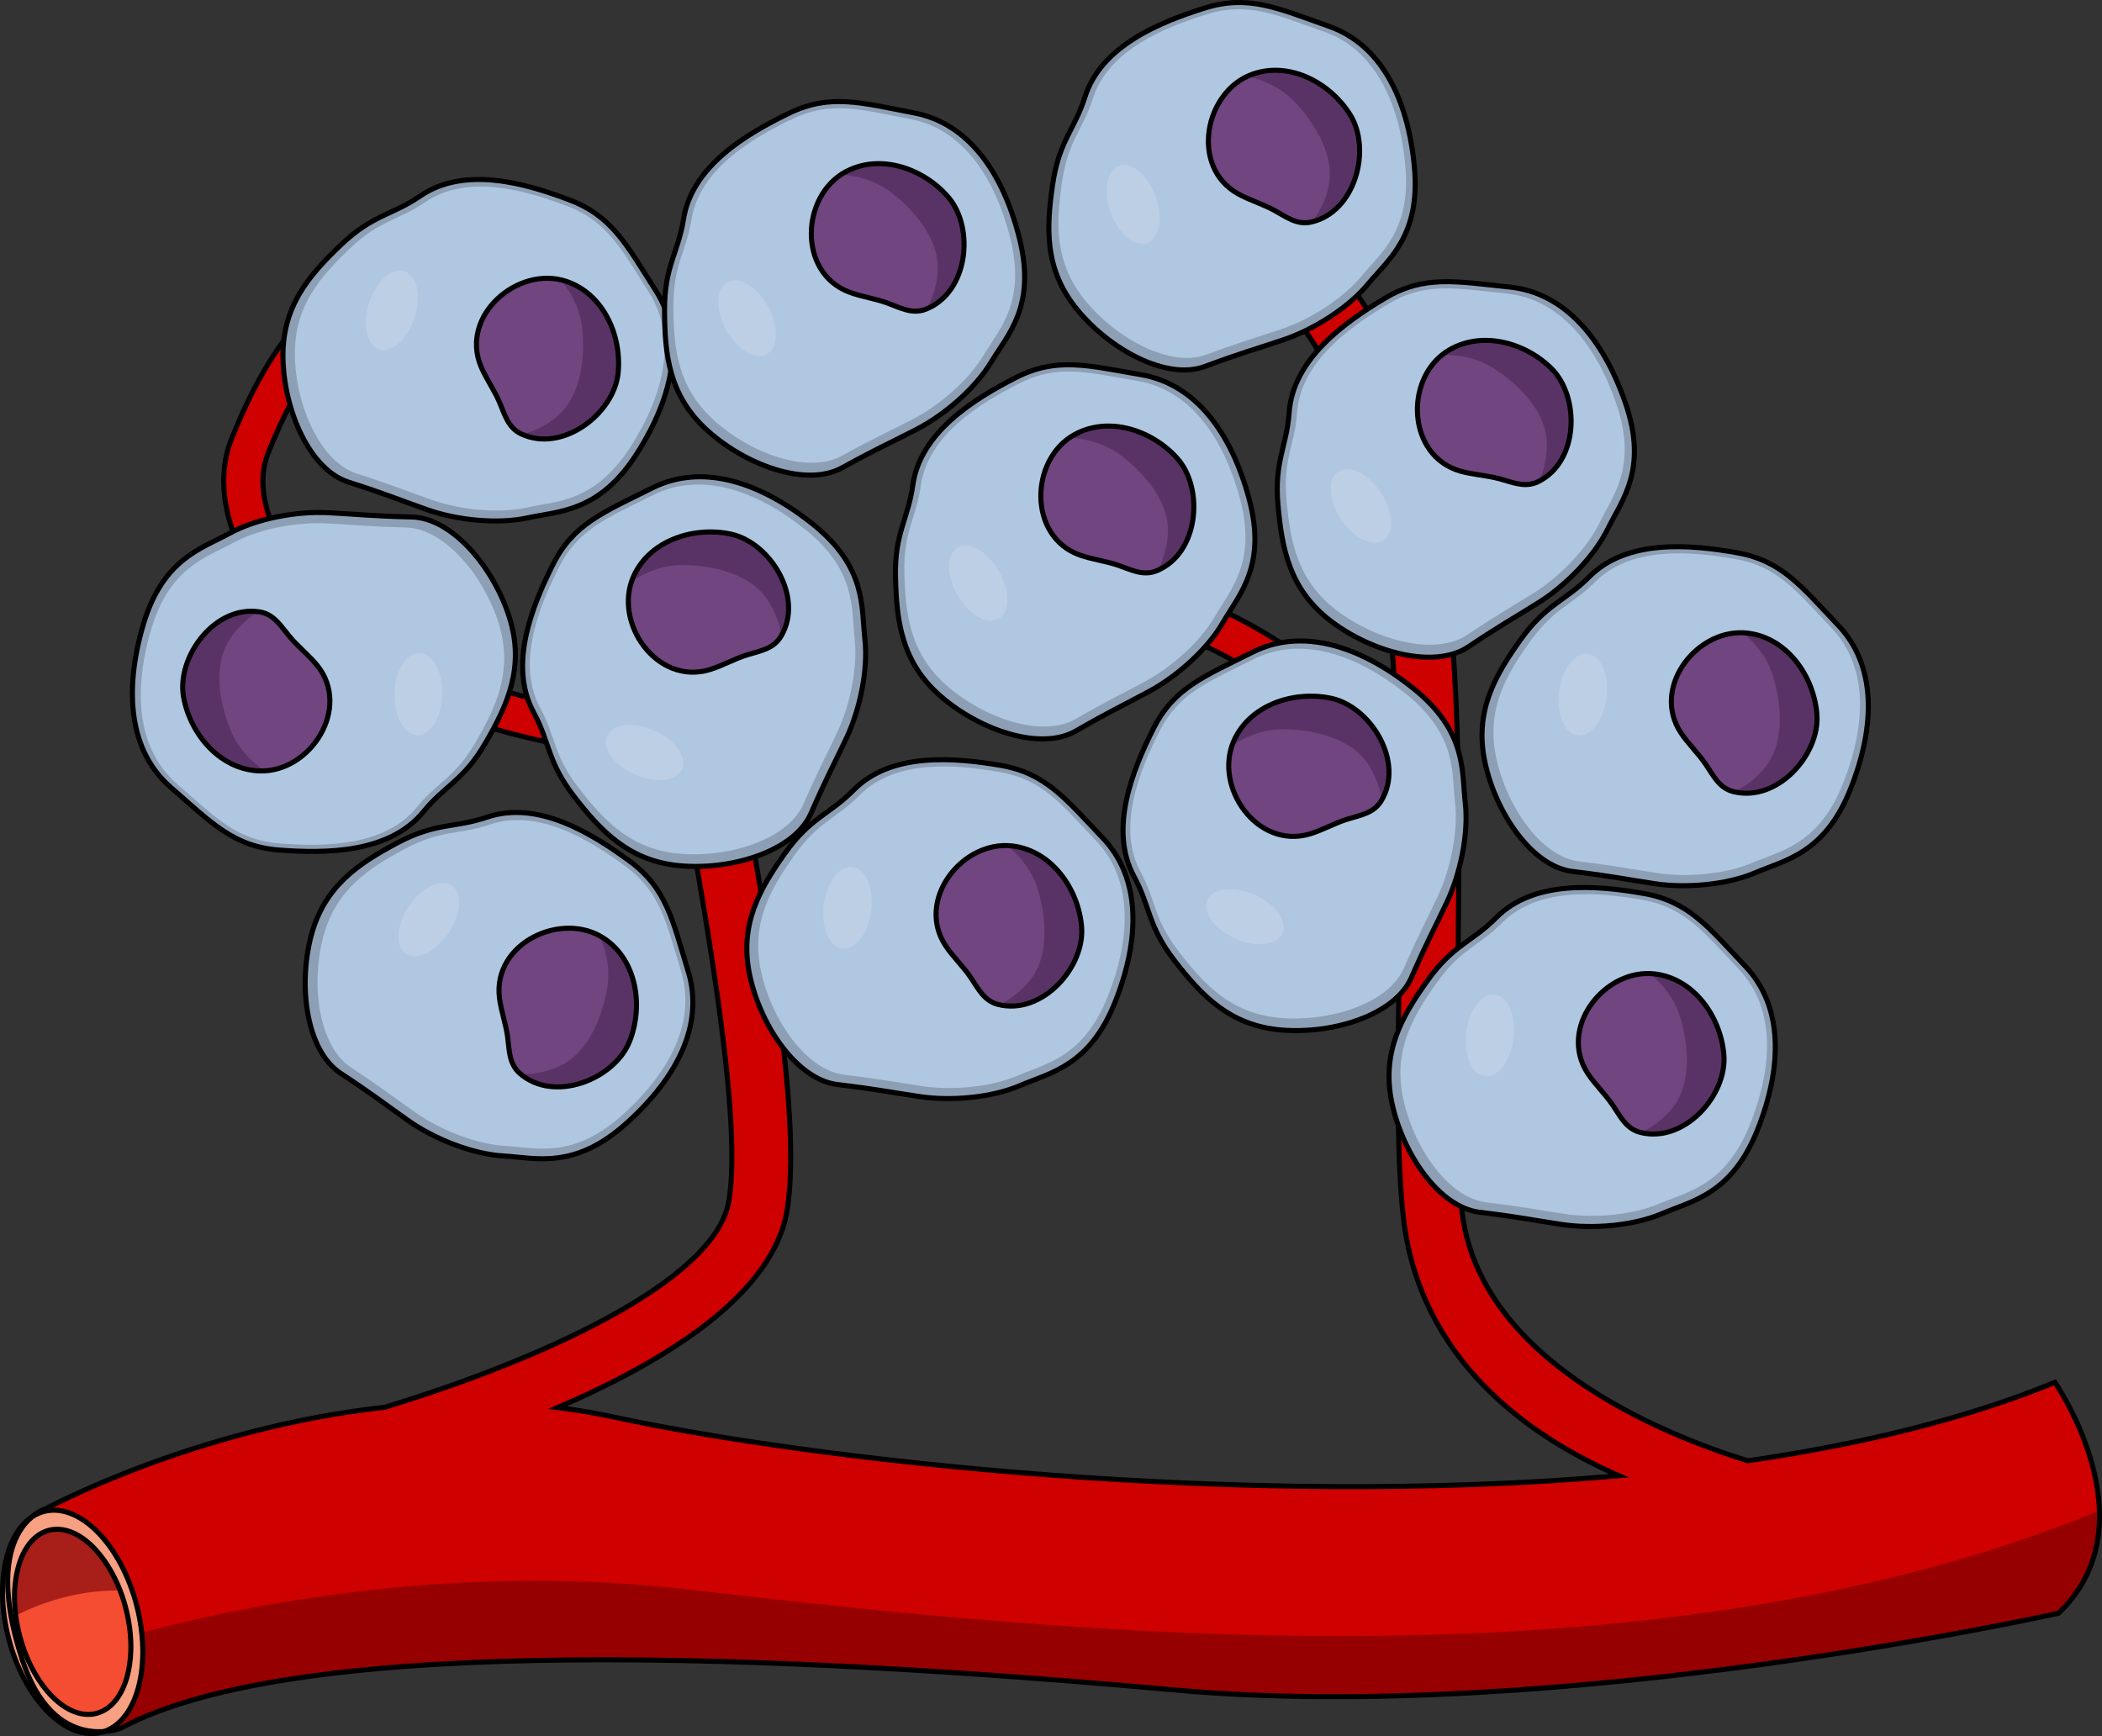
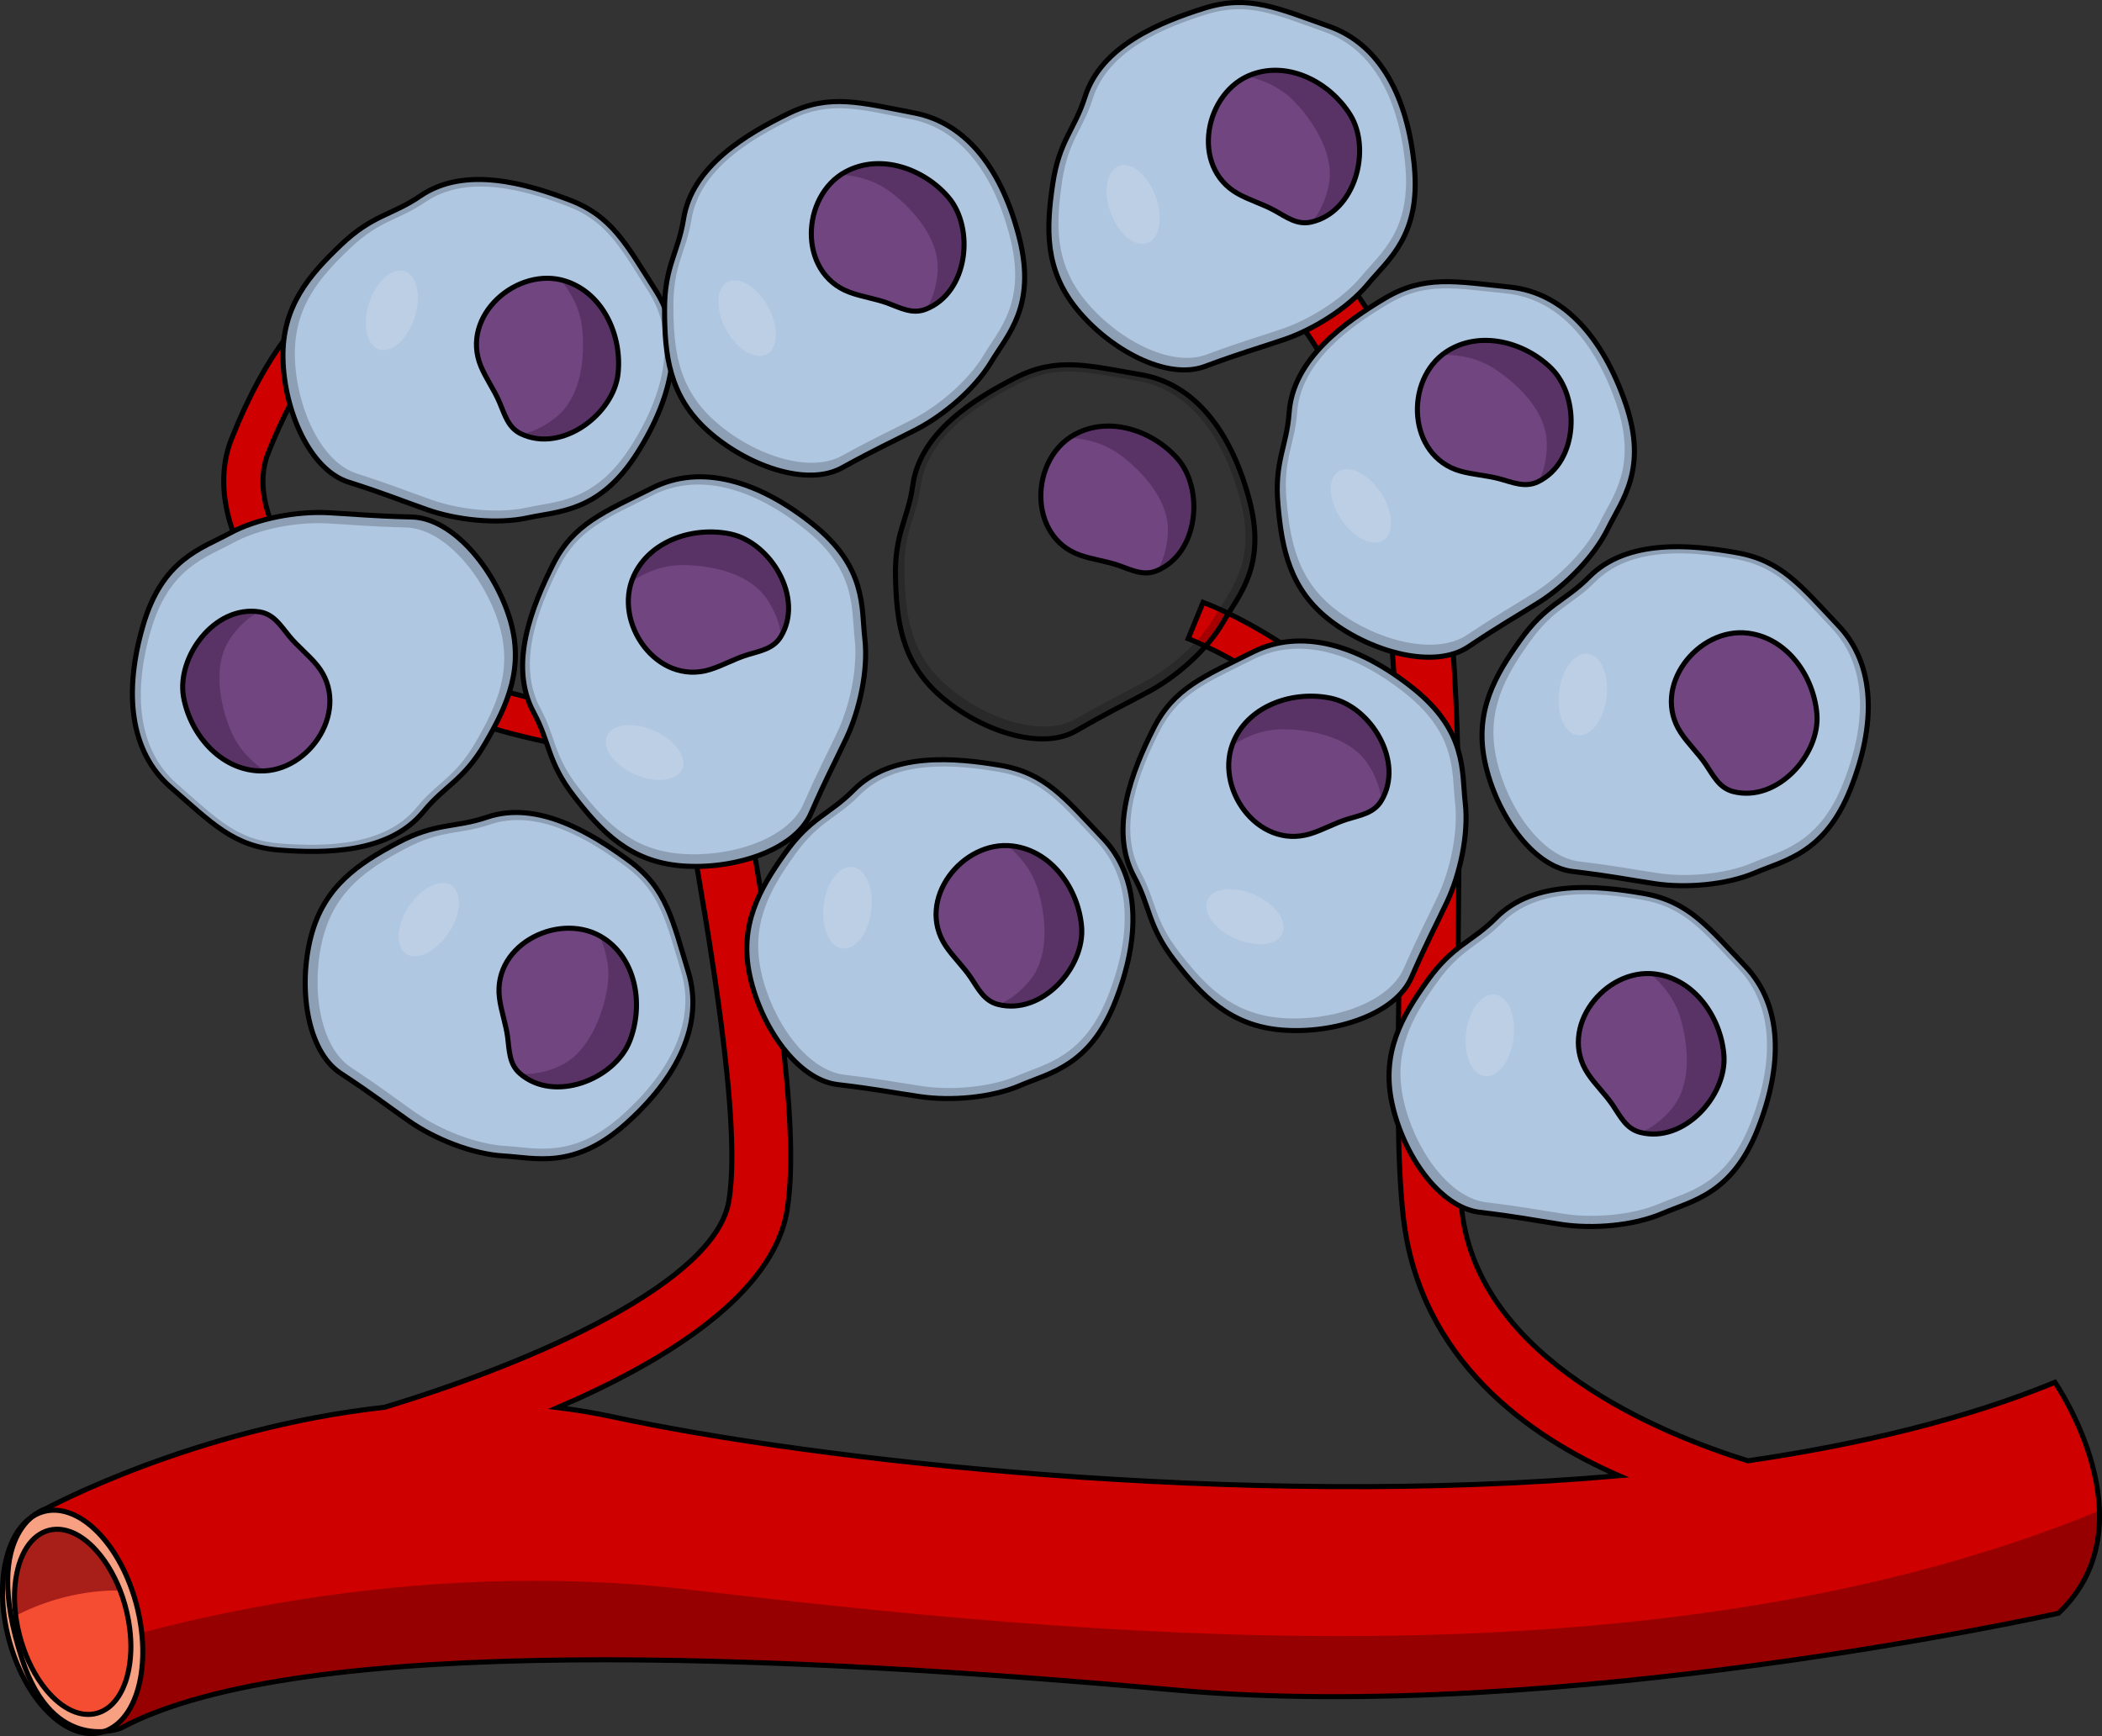
<svg xmlns="http://www.w3.org/2000/svg" version="1.1" id="Layer_1" x="0px" y="0px" width="415.66px" height="343.36px" viewBox="0 0 415.66 343.36" enable-background="new 0 0 415.66 343.36" xml:space="preserve">
  <rect x="0" y="0" width="415.66" height="343.36" fill="#333333" stroke="none" />
  <g>
    <path fill="#CE0000" d="M406.35,273.39c-17.65,7.26-38.43,12.26-60.71,15.52c-17.15-5.32-53.19-19.94-56.56-49.47   c-1.2-10.46-1.03-26.01-0.83-44.03c0.62-56.5,2.8-133.88-38.3-152.86l-6.21,10.58c25.08,11.58,31.36,53.82,32.7,96.54   c-14.12-21.31-37.29-30.08-38.54-30.54l-2.94,7.18c0.34,0.13,33.38,12.71,41.8,42.3c0.04,9.19-0.06,18.19-0.15,26.68   c-0.2,18.4-0.38,34.29,0.9,45.48c3.24,28.35,25.07,43.44,42.64,51.09c-74.93,6.56-159.34-3.1-198.9-11.63   c-3.66-0.79-7.32-1.4-10.96-1.85c21.65-9.32,42.65-22.47,45.35-39.02c2.85-17.47-3.42-53.3-8.46-82.1   c-1.85-10.54-3.44-19.65-4.15-25.54c-0.73-6.1,0.29-10.83,2.96-13.69c2.4-2.57,6.02-5.16,6.27-4.92l2.25-7.54   c-3.42-0.4-12.07-0.81-17.04,4.51c-3.55,3.8-7.47,10.88-6.01,23.03c0.31,2.6,0.79,5.77,1.36,9.33   c-52.44-4.28-70.82-24.79-76.31-33.52c-4.34-6.9-5.63-13.9-3.53-19.2c11.51-29.09,24.12-28.34,24.22-28.32l0.81-3.85l0.57-3.71   c-1.79-0.31-18.93-2.08-32.82,33.02c-3.02,7.63-1.49,17.17,4.18,26.19c6.19,9.83,26.77,33.09,84.21,37.28   c0.49,2.83,1.01,5.81,1.55,8.93c4.63,26.46,10.98,62.69,8.44,78.21c-2.62,16.07-38.03,31.74-68.08,40.85   c-37.66,4.14-67.06,20.1-67.06,20.1s-13.08,3.66-4.65,29.67c6.21,19.14,19.57,13.68,19.57,13.68   c35.47-19.02,132.12-14.41,208.6-7.52c75.69,6.82,174.53-15.19,174.53-15.19C425.72,301.34,406.35,273.39,406.35,273.39z" />
    <path fill="#970000" d="M415.14,298.78c-88.94,36.6-204.06,24.27-279.4,15.55c-54.21-6.27-104.67,6.19-130.71,15.73   c6.45,16.78,18.87,11.72,18.87,11.72c35.47-19.02,132.12-14.41,208.6-7.52c75.69,6.82,174.53-15.19,174.53-15.19   C413.43,313,415.37,305.72,415.14,298.78z" />
    <g>
      <g>
        <g>
          <g>
            <g enable-background="new    ">
              <g>
                <path fill="#F8A082" stroke="#000000" stroke-linecap="round" stroke-linejoin="round" stroke-miterlimit="10" d="         M1.39,307.73c-2.7,9.85,0.93,23.67,8.1,30.87c7.17,7.2,15.16,5.06,17.86-4.79c2.69-9.85-0.93-23.67-8.1-30.87         C12.08,295.74,4.09,297.88,1.39,307.73" />
              </g>
            </g>
          </g>
        </g>
        <path fill="#F44D32" d="M19.1,306.72c-0.23-0.25-0.45-0.5-0.69-0.74c-1.48-1.48-3-2.49-4.48-3.04c-3.83-1.41-7.43,0.23-9.44,4.57     c-0.34,0.74-0.64,1.55-0.88,2.44c-0.02,0.06-0.03,0.12-0.05,0.18c-0.36,1.39-0.58,2.86-0.66,4.39c-0.06,1.24-0.04,2.52,0.08,3.81     c0.26,2.93,0.96,5.91,2.03,8.67c0.36,0.94,0.77,1.85,1.22,2.73c0.85,1.68,1.86,3.24,2.99,4.59c0.36,0.43,0.73,0.84,1.11,1.22     c0.42,0.43,0.85,0.81,1.28,1.16c3.48,2.82,7.07,3.07,9.79,1.03c1.15-0.87,2.15-2.16,2.91-3.84c0.32-0.71,0.6-1.48,0.83-2.32     c0.2-0.74,0.36-1.52,0.48-2.31c0.13-0.9,0.22-1.83,0.25-2.78c0.04-1.49-0.04-3.01-0.24-4.55c-0.27-2.06-0.75-4.14-1.42-6.12     C23.03,312.36,21.29,309.17,19.1,306.72z" />
      </g>
      <path fill="#A81E18" d="M18.41,305.99c-1.48-1.48-3-2.49-4.48-3.04c-3.83-1.41-7.43,0.23-9.44,4.57    c-0.34,0.74-0.64,1.55-0.88,2.44c-0.02,0.06-0.03,0.12-0.05,0.18c-0.36,1.39-0.58,2.86-0.66,4.39c-0.06,1.24-0.04,2.52,0.08,3.81    c0.04,0.4,0.08,0.8,0.13,1.2c3.84-2,11.33-5.1,20.62-4.99c-1.15-2.96-2.72-5.68-4.63-7.82C18.88,306.47,18.65,306.22,18.41,305.99    z" />
      <path fill="none" stroke="#000000" stroke-linecap="round" stroke-linejoin="round" stroke-miterlimit="10" d="M19.1,306.72    c-0.23-0.25-0.45-0.5-0.69-0.74c-1.48-1.48-3-2.49-4.48-3.04c-3.83-1.41-7.43,0.23-9.44,4.57c-0.34,0.74-0.64,1.55-0.88,2.44    c-0.02,0.06-0.03,0.12-0.05,0.18c-0.36,1.39-0.58,2.86-0.66,4.39c-0.06,1.24-0.04,2.52,0.08,3.81c0.26,2.93,0.96,5.91,2.03,8.67    c0.36,0.94,0.77,1.85,1.22,2.73c0.85,1.68,1.86,3.24,2.99,4.59c0.36,0.43,0.73,0.84,1.11,1.22c0.42,0.43,0.85,0.81,1.28,1.16    c3.48,2.82,7.07,3.07,9.79,1.03c1.15-0.87,2.15-2.16,2.91-3.84c0.32-0.71,0.6-1.48,0.83-2.32c0.2-0.74,0.36-1.52,0.48-2.31    c0.13-0.9,0.22-1.83,0.25-2.78c0.04-1.49-0.04-3.01-0.24-4.55c-0.27-2.06-0.75-4.14-1.42-6.12    C23.03,312.36,21.29,309.17,19.1,306.72z" />
    </g>
    <path fill="none" stroke="#000000" stroke-miterlimit="10" d="M406.35,273.39c-17.65,7.26-38.43,12.26-60.71,15.52   c-17.15-5.32-53.19-19.94-56.56-49.47c-1.2-10.46-1.03-26.01-0.83-44.03c0.62-56.5,2.8-133.88-38.3-152.86l-6.21,10.58   c25.08,11.58,31.36,53.82,32.7,96.54c-14.12-21.31-37.29-30.08-38.54-30.54l-2.94,7.18c0.34,0.13,33.38,12.71,41.8,42.3   c0.04,9.19-0.06,18.19-0.15,26.68c-0.2,18.4-0.38,34.29,0.9,45.48c3.24,28.35,25.07,43.44,42.64,51.09   c-74.93,6.56-159.34-3.1-198.9-11.63c-3.66-0.79-7.32-1.4-10.96-1.85c21.65-9.32,42.65-22.47,45.35-39.02   c2.85-17.47-3.42-53.3-8.46-82.1c-1.85-10.54-3.44-19.65-4.15-25.54c-0.73-6.1,0.29-10.83,2.96-13.69c2.4-2.57,6.02-5.16,6.27-4.92   l2.25-7.54c-3.42-0.4-12.07-0.81-17.04,4.51c-3.55,3.8-7.47,10.88-6.01,23.03c0.31,2.6,0.79,5.77,1.36,9.33   c-52.44-4.28-70.82-24.79-76.31-33.52c-4.34-6.9-5.63-13.9-3.53-19.2c11.51-29.09,24.12-28.34,24.22-28.32l0.81-3.85l0.57-3.71   c-1.79-0.31-18.93-2.08-32.82,33.02c-3.02,7.63-1.49,17.17,4.18,26.19c6.19,9.83,26.77,33.09,84.21,37.28   c0.49,2.83,1.01,5.81,1.55,8.93c4.63,26.46,10.98,62.69,8.44,78.21c-2.62,16.07-38.03,31.74-68.08,40.85   c-37.66,4.14-67.06,20.1-67.06,20.1s-13.08,3.66-4.65,29.67c6.21,19.14,19.57,13.68,19.57,13.68   c35.47-19.02,132.12-14.41,208.6-7.52c75.69,6.82,174.53-15.19,174.53-15.19C425.72,301.34,406.35,273.39,406.35,273.39z" />
    <g>
      <g>
        <g>
          <path id="changecolor_14_" fill="#B0C7E1" d="M83.72,160.54c4.32-5.29,7.97-6.15,12.33-13.69c4.36-7.54,7.77-15,4.66-24.81      c-3.11-9.81-11.26-19.6-19.29-19.79c-8.03-0.2-10.45-0.53-16.5-0.85c-6.04-0.32-14.02,1.06-19.53,4.08      c-5.51,3.02-13.25,5.02-17.1,18.2c-3.85,13.19-2.66,24.95,5.45,32.01c8.11,7.06,12.41,11.74,21.51,12.43      C64.34,168.81,76.98,168.79,83.72,160.54z" />
          <path opacity="0.2" fill="#010101" d="M55.25,168.12c9.1,0.69,21.73,0.67,28.48-7.58c4.32-5.29,7.97-6.15,12.33-13.69      c4.36-7.54,7.77-15,4.66-24.81c-3.11-9.81-11.26-19.6-19.29-19.79c-8.03-0.2-10.45-0.53-16.5-0.85      c-6.04-0.32-14.02,1.06-19.53,4.08c-5.51,3.02-13.25,5.02-17.1,18.2c-3.85,13.19-2.66,24.95,5.45,32.01      C41.85,162.76,46.15,167.44,55.25,168.12z M35.01,155.04c-7.69-6.7-8.82-17.86-5.17-30.38c3.65-12.52,11-14.41,16.23-17.28      c5.23-2.87,12.8-4.17,18.53-3.87c5.73,0.3,8.03,0.62,15.65,0.81c7.62,0.19,15.35,9.48,18.31,18.78      c2.96,9.3-0.29,16.38-4.42,23.54c-4.13,7.16-7.6,7.97-11.7,12.99c-6.4,7.83-18.39,7.84-27.03,7.19      C46.79,166.18,42.71,161.75,35.01,155.04z" />
-           <path opacity="0.15" fill="#FFFFFF" d="M82.5,145.39c-2.61-0.07-4.62-3.77-4.5-8.26c0.13-4.49,2.35-8.06,4.96-7.99      c2.61,0.07,4.63,3.77,4.5,8.26C87.34,141.89,85.12,145.47,82.5,145.39z" />
        </g>
        <path fill="none" stroke="#000000" stroke-linecap="round" stroke-linejoin="round" stroke-miterlimit="10" d="M83.72,160.54     c4.32-5.29,7.97-6.15,12.33-13.69c4.36-7.54,7.77-15,4.66-24.81c-3.11-9.81-11.26-19.6-19.29-19.79     c-8.03-0.2-10.45-0.53-16.5-0.85c-6.04-0.32-14.02,1.06-19.53,4.08c-5.51,3.02-13.25,5.02-17.1,18.2     c-3.85,13.19-2.66,24.95,5.45,32.01c8.11,7.06,12.41,11.74,21.51,12.43C64.34,168.81,76.98,168.79,83.72,160.54z" />
      </g>
      <g>
        <path fill="#714580" d="M62.7,131.57c-1.65-2.03-3.8-3.69-5.49-5.74c-1.71-2.08-3.06-4.37-5.89-4.82     c-8.9-1.4-16.45,8.97-15.02,16.86c1.32,7.31,7.2,14.35,15.04,14.6C61.34,152.8,69.58,140.04,62.7,131.57z" />
        <path fill="#5A3366" d="M51.33,152.48c0.35,0.01,0.7,0.01,1.05-0.01c-3-2.1-5.41-4.66-6.85-8.22c-2.01-4.97-3.3-11.95-0.63-16.92     c1.14-2.13,3.59-4.98,6.32-6.32c-8.86-1.32-16.36,9.01-14.93,16.87C37.62,145.19,43.5,152.23,51.33,152.48z" />
        <path fill="none" stroke="#000000" stroke-linecap="round" stroke-linejoin="round" stroke-miterlimit="10" d="M62.7,131.57     c-1.65-2.03-3.8-3.69-5.49-5.74c-1.71-2.08-3.06-4.37-5.89-4.82c-8.9-1.4-16.45,8.97-15.02,16.86c1.32,7.31,7.2,14.35,15.04,14.6     C61.34,152.8,69.58,140.04,62.7,131.57z" />
      </g>
    </g>
    <g>
      <g>
        <g>
          <path id="changecolor_13_" fill="#B0C7E1" d="M168.79,156.26c-4.79,4.86-8.51,5.37-13.55,12.47c-5.04,7.1-9.14,14.21-6.96,24.26      c2.18,10.05,9.38,20.56,17.35,21.51c7.98,0.95,10.36,1.51,16.34,2.39c5.98,0.88,14.05,0.26,19.82-2.23      c5.77-2.49,13.66-3.75,18.73-16.52c5.07-12.77,4.98-24.59-2.43-32.38c-7.41-7.79-11.26-12.85-20.25-14.39      C188.86,149.85,176.28,148.67,168.79,156.26z" />
          <path opacity="0.2" fill="#010101" d="M197.85,151.38c-8.99-1.53-21.57-2.71-29.06,4.88c-4.79,4.86-8.51,5.37-13.55,12.47      c-5.04,7.1-9.14,14.21-6.96,24.26c2.18,10.05,9.38,20.56,17.35,21.51c7.98,0.95,10.36,1.51,16.34,2.39      c5.98,0.88,14.05,0.26,19.82-2.23c5.77-2.49,13.66-3.75,18.73-16.52c5.07-12.77,4.98-24.59-2.43-32.38      C210.69,157.97,206.84,152.91,197.85,151.38z M216.77,166.3c7.03,7.39,7.11,18.61,2.3,30.73c-4.81,12.12-12.3,13.32-17.78,15.68      c-5.47,2.36-13.13,2.95-18.81,2.12c-5.68-0.84-7.94-1.37-15.51-2.27c-7.57-0.9-14.4-10.87-16.47-20.41      c-2.07-9.54,1.82-16.28,6.61-23.02c4.79-6.74,8.31-7.23,12.86-11.84c7.11-7.2,19.05-6.09,27.58-4.63      C206.09,154.1,209.74,158.9,216.77,166.3z" />
          <path opacity="0.15" fill="#FFFFFF" d="M168.58,171.46c2.59,0.32,4.25,4.19,3.7,8.64c-0.55,4.46-3.09,7.81-5.69,7.49      c-2.59-0.32-4.25-4.19-3.7-8.64C163.45,174.49,165.99,171.14,168.58,171.46z" />
        </g>
        <path fill="none" stroke="#000000" stroke-linecap="round" stroke-linejoin="round" stroke-miterlimit="10" d="M168.79,156.26     c-4.79,4.86-8.51,5.37-13.55,12.47c-5.04,7.1-9.14,14.21-6.96,24.26c2.18,10.05,9.38,20.56,17.35,21.51     c7.98,0.95,10.36,1.51,16.34,2.39c5.98,0.88,14.05,0.26,19.82-2.23c5.77-2.49,13.66-3.75,18.73-16.52     c5.07-12.77,4.98-24.59-2.43-32.38c-7.41-7.79-11.26-12.85-20.25-14.39C188.86,149.85,176.28,148.67,168.79,156.26z" />
      </g>
      <g>
        <path fill="#714580" d="M187.01,187.07c1.45,2.18,3.44,4.03,4.93,6.23c1.51,2.23,2.64,4.64,5.41,5.35     c8.73,2.23,17.22-7.39,16.53-15.38c-0.63-7.4-5.83-14.96-13.6-15.95C190.34,166.06,180.96,177.99,187.01,187.07z" />
        <path fill="#5A3366" d="M200.28,167.32c-0.35-0.04-0.7-0.07-1.05-0.08c2.79,2.37,4.95,5.15,6.05,8.83     c1.53,5.14,2.16,12.2-0.96,16.91c-1.34,2.02-4.04,4.62-6.89,5.7c8.7,2.14,17.13-7.44,16.45-15.4     C213.25,175.86,208.06,168.31,200.28,167.32z" />
        <path fill="none" stroke="#000000" stroke-linecap="round" stroke-linejoin="round" stroke-miterlimit="10" d="M187.01,187.07     c1.45,2.18,3.44,4.03,4.93,6.23c1.51,2.23,2.64,4.64,5.41,5.35c8.73,2.23,17.22-7.39,16.53-15.38     c-0.63-7.4-5.83-14.96-13.6-15.95C190.34,166.06,180.96,177.99,187.01,187.07z" />
      </g>
    </g>
    <g>
      <g>
        <g>
          <path id="changecolor_12_" fill="#B0C7E1" d="M105.54,140.92c3.25,6,2.66,9.71,7.99,16.6c5.33,6.89,10.93,12.88,21.19,13.72      c10.25,0.84,22.4-2.99,25.63-10.35c3.23-7.36,4.46-9.47,7.04-14.94c2.58-5.47,4.34-13.37,3.63-19.61      c-0.71-6.24,0.39-14.17-10.36-22.73c-10.74-8.56-22.07-11.92-31.69-7.1c-9.61,4.82-15.57,7.03-19.65,15.19      C105.24,119.85,100.46,131.55,105.54,140.92z" />
          <path opacity="0.2" fill="#010101" d="M109.33,111.69c-4.08,8.16-8.86,19.85-3.79,29.23c3.25,6,2.66,9.71,7.99,16.6      c5.33,6.89,10.93,12.88,21.19,13.72c10.25,0.84,22.4-2.99,25.63-10.35c3.23-7.36,4.46-9.47,7.04-14.94      c2.58-5.47,4.34-13.37,3.63-19.61c-0.71-6.24,0.39-14.17-10.36-22.73c-10.74-8.56-22.07-11.92-31.69-7.1      C119.37,101.33,113.41,103.53,109.33,111.69z M129.1,97.93c9.12-4.58,19.87-1.39,30.07,6.74c10.2,8.13,9.16,15.65,9.83,21.57      c0.67,5.92-0.99,13.42-3.45,18.61c-2.45,5.19-3.62,7.2-6.68,14.18c-3.06,6.98-14.59,10.61-24.32,9.82      c-9.73-0.79-15.05-6.48-20.11-13.02c-5.06-6.54-4.5-10.06-7.58-15.75c-4.82-8.89-0.28-19.99,3.59-27.74      C114.32,104.6,119.98,102.5,129.1,97.93z" />
          <path opacity="0.15" fill="#FFFFFF" d="M120.02,145.53c1.06-2.39,5.24-2.85,9.35-1.03c4.1,1.82,6.57,5.23,5.51,7.62      c-1.06,2.39-5.24,2.85-9.35,1.03C121.43,151.33,118.96,147.92,120.02,145.53z" />
        </g>
        <path fill="none" stroke="#000000" stroke-linecap="round" stroke-linejoin="round" stroke-miterlimit="10" d="M105.54,140.92     c3.25,6,2.66,9.71,7.99,16.6c5.33,6.89,10.93,12.88,21.19,13.72c10.25,0.84,22.4-2.99,25.63-10.35     c3.23-7.36,4.46-9.47,7.04-14.94c2.58-5.47,4.34-13.37,3.63-19.61c-0.71-6.24,0.39-14.17-10.36-22.73     c-10.74-8.56-22.07-11.92-31.69-7.1c-9.61,4.82-15.57,7.03-19.65,15.19C105.24,119.85,100.46,131.55,105.54,140.92z" />
      </g>
      <g>
        <path fill="#714580" d="M140.32,132.44c2.51-0.76,4.85-2.12,7.39-2.91c2.57-0.8,5.2-1.17,6.69-3.62     c4.67-7.7-2.06-18.62-9.91-20.29c-7.27-1.55-16.01,1.22-19.21,8.37C121.19,123.14,129.87,135.6,140.32,132.44z" />
        <path fill="#5A3366" d="M125.28,114c-0.14,0.32-0.27,0.65-0.39,0.98c3.08-1.98,6.37-3.24,10.2-3.22     c5.36,0.03,12.3,1.48,15.9,5.83c1.54,1.87,3.24,5.2,3.45,8.24c4.58-7.7-2.13-18.55-9.95-20.22     C137.23,104.08,128.49,106.85,125.28,114z" />
        <path fill="none" stroke="#000000" stroke-linecap="round" stroke-linejoin="round" stroke-miterlimit="10" d="M140.32,132.44     c2.51-0.76,4.85-2.12,7.39-2.91c2.57-0.8,5.2-1.17,6.69-3.62c4.67-7.7-2.06-18.62-9.91-20.29c-7.27-1.55-16.01,1.22-19.21,8.37     C121.19,123.14,129.87,135.6,140.32,132.44z" />
      </g>
    </g>
    <g>
      <g>
        <g>
          <path id="changecolor_15_" fill="#B0C7E1" d="M83.11,38.76c-5.63,3.85-9.38,3.65-15.69,9.66c-6.31,6.01-11.69,12.2-11.46,22.49      c0.22,10.29,5.28,21.98,12.93,24.43c7.65,2.45,9.88,3.46,15.59,5.47c5.71,2.01,13.75,2.94,19.88,1.6      c6.14-1.34,14.13-1.07,21.54-12.64c7.41-11.57,9.59-23.18,3.8-32.25c-5.79-9.06-8.6-14.77-17.13-17.99      C104.03,36.29,91.9,32.74,83.11,38.76z" />
          <path opacity="0.2" fill="#010101" d="M112.57,39.52c-8.53-3.22-20.66-6.77-29.46-0.76c-5.63,3.85-9.38,3.65-15.69,9.66      c-6.31,6.01-11.69,12.2-11.46,22.49c0.22,10.29,5.28,21.98,12.93,24.43c7.65,2.45,9.88,3.46,15.59,5.47      c5.71,2.01,13.75,2.94,19.88,1.6c6.14-1.34,14.13-1.07,21.54-12.64c7.41-11.57,9.59-23.18,3.8-32.25      C123.91,48.44,121.1,42.74,112.57,39.52z M128.29,57.77c5.49,8.6,3.43,19.63-3.61,30.6c-7.03,10.98-14.62,10.72-20.44,12      c-5.82,1.28-13.45,0.39-18.87-1.51c-5.42-1.91-7.53-2.86-14.79-5.19c-7.26-2.33-12.06-13.42-12.27-23.18      c-0.21-9.76,4.89-15.64,10.88-21.34c5.99-5.7,9.54-5.51,14.89-9.16c8.35-5.71,19.86-2.34,27.96,0.72      C120.13,43.76,122.8,49.17,128.29,57.77z" />
          <path opacity="0.15" fill="#FFFFFF" d="M80,53.64c2.48,0.81,3.37,4.92,1.98,9.19c-1.39,4.27-4.53,7.07-7.01,6.27      c-2.48-0.81-3.37-4.92-1.98-9.19C74.38,55.63,77.52,52.83,80,53.64z" />
        </g>
        <path fill="none" stroke="#000000" stroke-linecap="round" stroke-linejoin="round" stroke-miterlimit="10" d="M83.11,38.76     c-5.63,3.85-9.38,3.65-15.69,9.66c-6.31,6.01-11.69,12.2-11.46,22.49c0.22,10.29,5.28,21.98,12.93,24.43     c7.65,2.45,9.88,3.46,15.59,5.47c5.71,2.01,13.75,2.94,19.88,1.6c6.14-1.34,14.13-1.07,21.54-12.64     c7.41-11.57,9.59-23.18,3.8-32.25c-5.79-9.06-8.6-14.77-17.13-17.99C104.03,36.29,91.9,32.74,83.11,38.76z" />
      </g>
      <g>
        <path fill="#714580" d="M95.11,72.48c1.01,2.42,2.61,4.61,3.65,7.05c1.06,2.47,1.7,5.06,4.29,6.28     c8.14,3.86,18.31-3.97,19.17-11.94c0.79-7.39-2.86-15.8-10.31-18.25C102.4,52.49,90.9,62.41,95.11,72.48z" />
        <path fill="#5A3366" d="M111.91,55.63c-0.34-0.11-0.67-0.2-1.01-0.28c2.29,2.86,3.88,6,4.25,9.82     c0.53,5.33-0.21,12.39-4.17,16.41c-1.7,1.73-4.84,3.76-7.85,4.28c8.13,3.77,18.23-4.03,19.08-11.98     C123.01,66.49,119.36,58.08,111.91,55.63z" />
        <path fill="none" stroke="#000000" stroke-linecap="round" stroke-linejoin="round" stroke-miterlimit="10" d="M95.11,72.48     c1.01,2.42,2.61,4.61,3.65,7.05c1.06,2.47,1.7,5.06,4.29,6.28c8.14,3.86,18.31-3.97,19.17-11.94c0.79-7.39-2.86-15.8-10.31-18.25     C102.4,52.49,90.9,62.41,95.11,72.48z" />
      </g>
    </g>
    <g>
      <g>
        <g>
          <path id="changecolor_18_" fill="#B0C7E1" d="M214.55,19.17c-2.06,6.51-5.13,8.66-6.39,17.28c-1.26,8.62-1.68,16.81,4.84,24.77      c6.52,7.96,17.71,14.04,25.24,11.26c7.53-2.79,9.91-3.37,15.64-5.31c5.73-1.94,12.63-6.16,16.64-11      c4-4.84,10.46-9.56,9.16-23.24c-1.3-13.68-6.75-24.16-16.89-27.73c-10.14-3.57-15.87-6.32-24.58-3.6      C229.51,4.33,217.77,9.01,214.55,19.17z" />
          <path opacity="0.2" fill="#010101" d="M238.21,1.6c-8.71,2.73-20.44,7.41-23.66,17.57c-2.06,6.51-5.13,8.66-6.39,17.28      c-1.26,8.62-1.68,16.81,4.84,24.77c6.52,7.96,17.71,14.04,25.24,11.26c7.53-2.79,9.91-3.37,15.64-5.31      c5.73-1.94,12.63-6.16,16.64-11c4-4.84,10.46-9.56,9.16-23.24c-1.3-13.68-6.75-24.16-16.89-27.73      C252.64,1.63,246.92-1.12,238.21,1.6z M261.85,6.28c9.63,3.39,14.8,13.34,16.03,26.32c1.23,12.98-4.9,17.46-8.69,22.05      c-3.8,4.6-10.35,8.6-15.79,10.44c-5.44,1.84-7.69,2.39-14.84,5.04c-7.15,2.64-17.77-3.13-23.95-10.69      c-6.19-7.55-5.79-15.33-4.59-23.51c1.2-8.18,4.11-10.22,6.07-16.4c3.05-9.64,14.19-14.09,22.45-16.67      C246.78,0.28,252.22,2.89,261.85,6.28z" />
          <path opacity="0.15" fill="#FFFFFF" d="M221.29,32.8c2.45-0.9,5.69,1.8,7.23,6.01c1.54,4.22,0.8,8.36-1.66,9.26      c-2.45,0.9-5.69-1.8-7.23-6.01C218.09,37.84,218.83,33.69,221.29,32.8z" />
        </g>
        <path fill="none" stroke="#000000" stroke-linecap="round" stroke-linejoin="round" stroke-miterlimit="10" d="M214.55,19.17     c-2.06,6.51-5.13,8.66-6.39,17.28c-1.26,8.62-1.68,16.81,4.84,24.77c6.52,7.96,17.71,14.04,25.24,11.26     c7.53-2.79,9.91-3.37,15.64-5.31c5.73-1.94,12.63-6.16,16.64-11c4-4.84,10.46-9.56,9.16-23.24c-1.3-13.68-6.75-24.16-16.89-27.73     c-10.14-3.57-15.87-6.32-24.58-3.6C229.51,4.33,217.77,9.01,214.55,19.17z" />
      </g>
      <g>
        <path fill="#714580" d="M244.8,38.32c2.29,1.28,4.89,2.02,7.22,3.3c2.36,1.3,4.46,2.93,7.25,2.3     c8.79-1.98,11.97-14.41,7.72-21.22c-3.93-6.3-11.99-10.67-19.37-8.01C238.21,18.09,235.28,32.99,244.8,38.32z" />
        <path fill="#5A3366" d="M247.63,14.69c-0.33,0.12-0.66,0.26-0.97,0.4c3.56,0.84,6.75,2.33,9.4,5.11     c3.7,3.88,7.48,9.88,6.84,15.49c-0.27,2.41-1.49,5.95-3.54,8.21c8.72-2.05,11.87-14.42,7.64-21.2     C263.07,16.39,255.01,12.03,247.63,14.69z" />
        <path fill="none" stroke="#000000" stroke-linecap="round" stroke-linejoin="round" stroke-miterlimit="10" d="M244.8,38.32     c2.29,1.28,4.89,2.02,7.22,3.3c2.36,1.3,4.46,2.93,7.25,2.3c8.79-1.98,11.97-14.41,7.72-21.22c-3.93-6.3-11.99-10.67-19.37-8.01     C238.21,18.09,235.28,32.99,244.8,38.32z" />
      </g>
    </g>
    <g>
      <g>
        <g>
          <path id="changecolor_19_" fill="#B0C7E1" d="M254.92,81.6c-0.49,6.81-2.98,9.61-2.2,18.29c0.78,8.68,2.28,16.74,10.47,22.96      c8.19,6.22,20.49,9.54,27.17,5.07c6.68-4.46,8.85-5.58,13.98-8.8c5.12-3.22,10.85-8.93,13.62-14.57      c2.76-5.64,7.95-11.73,3.5-24.73c-4.45-13-12.19-21.93-22.88-23.04c-10.7-1.11-16.91-2.45-24.74,2.22      C266,63.68,255.68,70.97,254.92,81.6z" />
          <path opacity="0.2" fill="#010101" d="M273.83,59c-7.83,4.68-18.16,11.96-18.92,22.6c-0.49,6.81-2.98,9.61-2.2,18.29      c0.78,8.68,2.28,16.74,10.47,22.96c8.19,6.22,20.49,9.54,27.17,5.07c6.68-4.46,8.85-5.58,13.98-8.8      c5.12-3.22,10.85-8.93,13.62-14.57c2.76-5.64,7.95-11.73,3.5-24.73c-4.45-13-12.19-21.93-22.88-23.04      C287.88,55.67,281.66,54.33,273.83,59z M297.91,58.05c10.15,1.05,17.5,9.53,21.72,21.86c4.22,12.34-0.7,18.12-3.32,23.47      s-8.06,10.78-12.92,13.83c-4.86,3.05-6.93,4.12-13.26,8.35c-6.34,4.23-18.01,1.09-25.78-4.82c-7.77-5.91-9.2-13.56-9.94-21.79      c-0.74-8.23,1.62-10.9,2.09-17.36c0.72-10.09,10.52-17,17.95-21.44C281.86,55.72,287.76,57,297.91,58.05z" />
          <path opacity="0.15" fill="#FFFFFF" d="M264.64,93.28c2.18-1.44,5.95,0.42,8.43,4.16c2.48,3.74,2.72,7.95,0.54,9.39      c-2.18,1.44-5.95-0.42-8.43-4.16C262.7,98.93,262.46,94.73,264.64,93.28z" />
        </g>
        <path fill="none" stroke="#000000" stroke-linecap="round" stroke-linejoin="round" stroke-miterlimit="10" d="M254.92,81.6     c-0.49,6.81-2.98,9.61-2.2,18.29c0.78,8.68,2.28,16.74,10.47,22.96c8.19,6.22,20.49,9.54,27.17,5.07     c6.68-4.46,8.85-5.58,13.98-8.8c5.12-3.22,10.85-8.93,13.62-14.57c2.76-5.64,7.95-11.73,3.5-24.73     c-4.45-13-12.19-21.93-22.88-23.04c-10.7-1.11-16.91-2.45-24.74,2.22C266,63.68,255.68,70.97,254.92,81.6z" />
      </g>
      <g>
        <path fill="#714580" d="M288.79,93.18c2.52,0.71,5.23,0.83,7.79,1.53c2.6,0.71,5.02,1.81,7.59,0.55     c8.08-3.98,8.29-16.81,2.57-22.43c-5.29-5.22-14.15-7.58-20.7-3.28C277.67,75.04,278.29,90.21,288.79,93.18z" />
        <path fill="#5A3366" d="M286.04,69.54c-0.3,0.19-0.58,0.4-0.85,0.62c3.66-0.01,7.11,0.7,10.33,2.78     c4.5,2.91,9.57,7.87,10.26,13.47c0.29,2.4-0.07,6.13-1.53,8.8c8.01-4.02,8.19-16.78,2.49-22.39     C301.45,67.6,292.59,65.23,286.04,69.54z" />
        <path fill="none" stroke="#000000" stroke-linecap="round" stroke-linejoin="round" stroke-miterlimit="10" d="M288.79,93.18     c2.52,0.71,5.23,0.83,7.79,1.53c2.6,0.71,5.02,1.81,7.59,0.55c8.08-3.98,8.29-16.81,2.57-22.43c-5.29-5.22-14.15-7.58-20.7-3.28     C277.67,75.04,278.29,90.21,288.79,93.18z" />
      </g>
    </g>
    <g>
      <g>
        <g>
          <path id="changecolor_16_" fill="#B0C7E1" d="M135.17,43.32c-1.07,6.74-3.79,9.32-3.76,18.03c0.03,8.71,0.83,16.87,8.46,23.78      c7.63,6.9,19.59,11.26,26.63,7.39c7.04-3.87,9.3-4.8,14.68-7.57c5.38-2.77,11.58-7.97,14.82-13.35c3.24-5.38,8.93-11,5.62-24.34      c-3.31-13.33-10.26-22.9-20.82-24.92c-10.56-2.02-16.63-3.9-24.84,0.09C147.75,26.42,136.84,32.79,135.17,43.32z" />
          <path opacity="0.2" fill="#010101" d="M155.96,22.43c-8.2,3.99-19.12,10.36-20.79,20.88c-1.07,6.74-3.79,9.32-3.76,18.03      c0.03,8.71,0.83,16.87,8.46,23.78c7.63,6.9,19.59,11.26,26.63,7.39c7.04-3.87,9.3-4.8,14.68-7.57      c5.38-2.77,11.58-7.97,14.82-13.35c3.24-5.38,8.93-11,5.62-24.34c-3.31-13.33-10.26-22.9-20.82-24.92      C170.24,20.32,164.16,18.45,155.96,22.43z M180.03,23.55c10.02,1.92,16.61,11,19.76,23.65c3.14,12.65-2.25,17.99-5.33,23.1      c-3.07,5.11-8.96,10.04-14.07,12.67c-5.11,2.63-7.25,3.51-13.93,7.18c-6.68,3.67-18.04-0.46-25.27-7.02      c-7.24-6.55-8-14.3-8.03-22.57c-0.03-8.27,2.55-10.72,3.57-17.11c1.59-9.99,11.95-16.04,19.73-19.82      C164.24,19.85,170,21.63,180.03,23.55z" />
          <path opacity="0.15" fill="#FFFFFF" d="M143.85,55.79c2.29-1.25,5.89,0.93,8.04,4.87c2.15,3.94,2.03,8.15-0.27,9.4      c-2.29,1.25-5.9-0.93-8.04-4.87C141.43,61.25,141.55,57.04,143.85,55.79z" />
        </g>
        <path fill="none" stroke="#000000" stroke-linecap="round" stroke-linejoin="round" stroke-miterlimit="10" d="M135.17,43.32     c-1.07,6.74-3.79,9.32-3.76,18.03c0.03,8.71,0.83,16.87,8.46,23.78c7.63,6.9,19.59,11.26,26.63,7.39     c7.04-3.87,9.3-4.8,14.68-7.57c5.38-2.77,11.58-7.97,14.82-13.35c3.24-5.38,8.93-11,5.62-24.34     c-3.31-13.33-10.26-22.9-20.82-24.92c-10.56-2.02-16.63-3.9-24.84,0.09C147.75,26.42,136.84,32.79,135.17,43.32z" />
      </g>
      <g>
        <path fill="#714580" d="M167.92,57.77c2.45,0.93,5.14,1.27,7.63,2.19c2.52,0.93,4.84,2.24,7.51,1.2     c8.4-3.27,9.7-16.03,4.49-22.13c-4.82-5.65-13.44-8.77-20.34-5.05C158.4,38.74,157.71,53.91,167.92,57.77z" />
        <path fill="#5A3366" d="M167.22,33.98c-0.31,0.17-0.61,0.35-0.9,0.54c3.65,0.3,7.02,1.31,10.05,3.66     c4.24,3.28,8.86,8.66,9.06,14.3c0.09,2.42-0.59,6.1-2.28,8.64c8.32-3.32,9.6-16.02,4.41-22.1     C182.73,33.38,174.11,30.25,167.22,33.98z" />
        <path fill="none" stroke="#000000" stroke-linecap="round" stroke-linejoin="round" stroke-miterlimit="10" d="M167.92,57.77     c2.45,0.93,5.14,1.27,7.63,2.19c2.52,0.93,4.84,2.24,7.51,1.2c8.4-3.27,9.7-16.03,4.49-22.13c-4.82-5.65-13.44-8.77-20.34-5.05     C158.4,38.74,157.71,53.91,167.92,57.77z" />
      </g>
    </g>
    <g>
      <g>
        <g>
-           <path id="changecolor_17_" fill="#B0C7E1" d="M180.5,95.97c-0.94,6.76-3.61,9.39-3.42,18.1c0.2,8.71,1.16,16.86,8.91,23.61      c7.76,6.76,19.81,10.89,26.77,6.88c6.96-4.01,9.21-4.98,14.53-7.85c5.33-2.87,11.43-8.19,14.56-13.63      c3.14-5.44,8.72-11.17,5.15-24.44c-3.57-13.27-10.7-22.69-21.29-24.52c-10.6-1.82-16.71-3.58-24.83,0.56      C192.77,78.83,181.98,85.41,180.5,95.97z" />
          <path opacity="0.2" fill="#010101" d="M200.89,74.69c-8.13,4.14-18.92,10.72-20.39,21.28c-0.94,6.76-3.61,9.39-3.42,18.1      c0.2,8.71,1.16,16.86,8.91,23.61c7.76,6.76,19.81,10.89,26.77,6.88c6.96-4.01,9.21-4.98,14.53-7.85      c5.33-2.87,11.43-8.19,14.56-13.63c3.14-5.44,8.72-11.17,5.15-24.44c-3.57-13.27-10.7-22.69-21.29-24.52      C215.13,72.3,209.02,70.54,200.89,74.69z M224.98,75.34c10.06,1.73,16.82,10.67,20.21,23.27c3.39,12.59-1.91,18.03-4.88,23.2      c-2.98,5.17-8.76,10.21-13.82,12.94c-5.05,2.72-7.19,3.65-13.79,7.45c-6.61,3.8-18.04-0.12-25.4-6.53      c-7.36-6.41-8.27-14.14-8.46-22.41c-0.19-8.26,2.35-10.76,3.24-17.18c1.4-10.02,11.64-16.26,19.35-20.19      C209.12,71.95,214.92,73.62,224.98,75.34z" />
-           <path opacity="0.15" fill="#FFFFFF" d="M189.42,108.27c2.27-1.29,5.91,0.82,8.13,4.72c2.22,3.9,2.18,8.11-0.09,9.4      c-2.27,1.29-5.91-0.82-8.13-4.72C187.11,113.78,187.15,109.57,189.42,108.27z" />
        </g>
        <path fill="none" stroke="#000000" stroke-linecap="round" stroke-linejoin="round" stroke-miterlimit="10" d="M180.5,95.97     c-0.94,6.76-3.61,9.39-3.42,18.1c0.2,8.71,1.16,16.86,8.91,23.61c7.76,6.76,19.81,10.89,26.77,6.88     c6.96-4.01,9.21-4.98,14.53-7.85c5.33-2.87,11.43-8.19,14.56-13.63c3.14-5.44,8.72-11.17,5.15-24.44     c-3.57-13.27-10.7-22.69-21.29-24.52c-10.6-1.82-16.71-3.58-24.83,0.56C192.77,78.83,181.98,85.41,180.5,95.97z" />
      </g>
      <g>
        <path fill="#714580" d="M213.53,109.78c2.47,0.88,5.16,1.17,7.67,2.05c2.54,0.88,4.89,2.14,7.54,1.05     c8.33-3.43,9.39-16.21,4.07-22.21c-4.93-5.56-13.61-8.51-20.43-4.66C203.64,90.94,203.25,106.12,213.53,109.78z" />
        <path fill="#5A3366" d="M212.37,86.01c-0.31,0.17-0.6,0.36-0.89,0.56c3.65,0.23,7.05,1.17,10.12,3.47     c4.3,3.2,9.03,8.49,9.34,14.13c0.13,2.42-0.48,6.11-2.12,8.68c8.26-3.48,9.29-16.2,3.99-22.18     C227.87,85.11,219.19,82.16,212.37,86.01z" />
        <path fill="none" stroke="#000000" stroke-linecap="round" stroke-linejoin="round" stroke-miterlimit="10" d="M213.53,109.78     c2.47,0.88,5.16,1.17,7.67,2.05c2.54,0.88,4.89,2.14,7.54,1.05c8.33-3.43,9.39-16.21,4.07-22.21     c-4.93-5.56-13.61-8.51-20.43-4.66C203.64,90.94,203.25,106.12,213.53,109.78z" />
      </g>
    </g>
    <g>
      <g>
        <g>
          <path id="changecolor_11_" fill="#B0C7E1" d="M224.27,173.39c3.25,6,2.66,9.71,7.99,16.6c5.33,6.89,10.93,12.88,21.19,13.72      c10.25,0.84,22.4-2.99,25.63-10.35c3.23-7.36,4.46-9.47,7.04-14.94c2.58-5.47,4.34-13.37,3.63-19.61      c-0.71-6.24,0.39-14.17-10.36-22.73c-10.74-8.56-22.07-11.92-31.69-7.1c-9.61,4.82-15.57,7.03-19.65,15.19      C223.97,152.32,219.19,164.02,224.27,173.39z" />
          <path opacity="0.2" fill="#010101" d="M228.05,144.16c-4.08,8.16-8.86,19.85-3.79,29.23c3.25,6,2.66,9.71,7.99,16.6      c5.33,6.89,10.93,12.88,21.19,13.72c10.25,0.84,22.4-2.99,25.63-10.35c3.23-7.36,4.46-9.47,7.04-14.94      c2.58-5.47,4.34-13.37,3.63-19.61c-0.71-6.24,0.39-14.17-10.36-22.73c-10.74-8.56-22.07-11.92-31.69-7.1      C238.1,133.8,232.14,136.01,228.05,144.16z M247.83,130.4c9.12-4.58,19.87-1.39,30.07,6.74c10.2,8.13,9.16,15.65,9.83,21.57      c0.67,5.92-0.99,13.42-3.45,18.61c-2.45,5.19-3.62,7.2-6.68,14.18c-3.06,6.98-14.59,10.61-24.32,9.82      c-9.73-0.79-15.05-6.48-20.11-13.02c-5.06-6.54-4.5-10.06-7.58-15.75c-4.82-8.89-0.28-19.99,3.59-27.74      C233.05,137.07,238.71,134.98,247.83,130.4z" />
          <path opacity="0.15" fill="#FFFFFF" d="M238.75,178c1.06-2.39,5.24-2.85,9.35-1.03c4.1,1.82,6.57,5.23,5.51,7.62      c-1.06,2.39-5.24,2.85-9.35,1.03C240.16,183.8,237.69,180.39,238.75,178z" />
        </g>
        <path fill="none" stroke="#000000" stroke-linecap="round" stroke-linejoin="round" stroke-miterlimit="10" d="M224.27,173.39     c3.25,6,2.66,9.71,7.99,16.6c5.33,6.89,10.93,12.88,21.19,13.72c10.25,0.84,22.4-2.99,25.63-10.35     c3.23-7.36,4.46-9.47,7.04-14.94c2.58-5.47,4.34-13.37,3.63-19.61c-0.71-6.24,0.39-14.17-10.36-22.73     c-10.74-8.56-22.07-11.92-31.69-7.1c-9.61,4.82-15.57,7.03-19.65,15.19C223.97,152.32,219.19,164.02,224.27,173.39z" />
      </g>
      <g>
        <path fill="#714580" d="M259.05,164.92c2.51-0.76,4.85-2.12,7.39-2.91c2.57-0.8,5.21-1.17,6.69-3.62     c4.67-7.7-2.06-18.62-9.91-20.29c-7.27-1.55-16.01,1.22-19.21,8.37C239.91,155.61,248.6,168.07,259.05,164.92z" />
        <path fill="#5A3366" d="M244.01,146.47c-0.14,0.32-0.27,0.65-0.39,0.98c3.08-1.98,6.37-3.24,10.2-3.22     c5.36,0.03,12.3,1.48,15.9,5.83c1.54,1.87,3.24,5.2,3.45,8.24c4.58-7.7-2.13-18.55-9.95-20.22     C255.96,136.55,247.22,139.32,244.01,146.47z" />
        <path fill="none" stroke="#000000" stroke-linecap="round" stroke-linejoin="round" stroke-miterlimit="10" d="M259.05,164.92     c2.51-0.76,4.85-2.12,7.39-2.91c2.57-0.8,5.21-1.17,6.69-3.62c4.67-7.7-2.06-18.62-9.91-20.29c-7.27-1.55-16.01,1.22-19.21,8.37     C239.91,155.61,248.6,168.07,259.05,164.92z" />
      </g>
    </g>
    <g>
      <g>
        <g>
          <path id="changecolor_10_" fill="#B0C7E1" d="M295.85,181.5c-4.8,4.85-8.52,5.35-13.58,12.45c-5.06,7.09-9.17,14.19-7.01,24.25      c2.16,10.06,9.34,20.58,17.31,21.55c7.97,0.96,10.35,1.53,16.34,2.43c5.98,0.89,14.05,0.29,19.83-2.19      c5.77-2.48,13.67-3.72,18.77-16.48c5.09-12.76,5.04-24.58-2.36-32.39c-7.39-7.81-11.23-12.88-20.22-14.43      C315.94,175.13,303.36,173.93,295.85,181.5z" />
          <path opacity="0.2" fill="#010101" d="M324.92,176.68c-8.99-1.55-21.57-2.75-29.07,4.82c-4.8,4.85-8.52,5.35-13.58,12.45      c-5.06,7.09-9.17,14.19-7.01,24.25c2.16,10.06,9.34,20.58,17.31,21.55c7.97,0.96,10.35,1.53,16.34,2.43      c5.98,0.89,14.05,0.29,19.83-2.19c5.77-2.48,13.67-3.72,18.77-16.48c5.09-12.76,5.04-24.58-2.36-32.39      C337.75,183.3,333.91,178.23,324.92,176.68z M343.81,191.64c7.02,7.41,7.07,18.62,2.24,30.73      c-4.83,12.11-12.33,13.29-17.81,15.64c-5.48,2.35-13.14,2.93-18.81,2.08c-5.68-0.85-7.94-1.39-15.51-2.3      c-7.57-0.92-14.38-10.9-16.43-20.45c-2.05-9.54,1.85-16.28,6.65-23.01c4.8-6.73,8.33-7.21,12.89-11.81      c7.12-7.18,19.06-6.05,27.59-4.58C333.16,179.42,336.8,184.23,343.81,191.64z" />
          <path opacity="0.15" fill="#FFFFFF" d="M295.62,196.7c2.59,0.32,4.24,4.2,3.69,8.65c-0.56,4.45-3.11,7.8-5.7,7.48      c-2.59-0.32-4.24-4.2-3.69-8.65C290.47,199.72,293.02,196.38,295.62,196.7z" />
        </g>
        <path fill="none" stroke="#000000" stroke-linecap="round" stroke-linejoin="round" stroke-miterlimit="10" d="M295.85,181.5     c-4.8,4.85-8.52,5.35-13.58,12.45c-5.06,7.09-9.17,14.19-7.01,24.25c2.16,10.06,9.34,20.58,17.31,21.55     c7.97,0.96,10.35,1.53,16.34,2.43c5.98,0.89,14.05,0.29,19.83-2.19c5.77-2.48,13.67-3.72,18.77-16.48     c5.09-12.76,5.04-24.58-2.36-32.39c-7.39-7.81-11.23-12.88-20.22-14.43C315.94,175.13,303.36,173.93,295.85,181.5z" />
      </g>
      <g>
        <path fill="#714580" d="M314.01,212.35c1.45,2.18,3.43,4.03,4.92,6.24c1.51,2.23,2.63,4.64,5.4,5.36     c8.72,2.25,17.23-7.35,16.56-15.35c-0.62-7.41-5.79-14.97-13.57-15.97C317.39,191.35,307.97,203.26,314.01,212.35z" />
        <path fill="#5A3366" d="M327.33,192.63c-0.35-0.05-0.7-0.07-1.05-0.09c2.78,2.38,4.94,5.16,6.03,8.84     c1.52,5.14,2.14,12.21-0.99,16.9c-1.34,2.02-4.05,4.61-6.9,5.68c8.69,2.16,17.14-7.4,16.48-15.37     C340.28,201.19,335.1,193.63,327.33,192.63z" />
        <path fill="none" stroke="#000000" stroke-linecap="round" stroke-linejoin="round" stroke-miterlimit="10" d="M314.01,212.35     c1.45,2.18,3.43,4.03,4.92,6.24c1.51,2.23,2.63,4.64,5.4,5.36c8.72,2.25,17.23-7.35,16.56-15.35     c-0.62-7.41-5.79-14.97-13.57-15.97C317.39,191.35,307.97,203.26,314.01,212.35z" />
      </g>
    </g>
    <g>
      <g>
        <g>
          <path id="changecolor_9_" fill="#B0C7E1" d="M314.24,114.1c-4.8,4.85-8.52,5.35-13.58,12.45c-5.06,7.09-9.17,14.19-7.01,24.25      c2.16,10.06,9.34,20.58,17.31,21.55c7.97,0.96,10.35,1.53,16.34,2.43c5.98,0.89,14.05,0.29,19.83-2.19      c5.77-2.48,13.67-3.72,18.77-16.48c5.09-12.76,5.04-24.58-2.36-32.39c-7.39-7.81-11.23-12.88-20.22-14.43      C334.32,107.72,321.74,106.53,314.24,114.1z" />
          <path opacity="0.2" fill="#010101" d="M343.31,109.28c-8.99-1.55-21.57-2.75-29.07,4.82c-4.8,4.85-8.52,5.35-13.58,12.45      c-5.06,7.09-9.17,14.19-7.01,24.25c2.16,10.06,9.34,20.58,17.31,21.55c7.97,0.96,10.35,1.53,16.34,2.43      c5.98,0.89,14.05,0.29,19.83-2.19c5.77-2.48,13.67-3.72,18.77-16.48c5.09-12.76,5.04-24.58-2.36-32.39      C356.13,115.9,352.3,110.83,343.31,109.28z M362.2,124.23c7.02,7.41,7.07,18.62,2.24,30.73c-4.83,12.11-12.33,13.29-17.81,15.64      s-13.14,2.93-18.81,2.08c-5.68-0.85-7.94-1.39-15.51-2.3c-7.57-0.92-14.38-10.9-16.43-20.45c-2.05-9.54,1.85-16.28,6.65-23.01      c4.8-6.73,8.33-7.21,12.89-11.81c7.12-7.18,19.06-6.05,27.59-4.58C351.54,112.01,355.18,116.82,362.2,124.23z" />
          <path opacity="0.15" fill="#FFFFFF" d="M314,129.29c2.59,0.32,4.24,4.2,3.69,8.65c-0.56,4.45-3.11,7.8-5.7,7.48      c-2.59-0.32-4.24-4.2-3.69-8.65C308.86,132.32,311.41,128.97,314,129.29z" />
        </g>
        <path fill="none" stroke="#000000" stroke-linecap="round" stroke-linejoin="round" stroke-miterlimit="10" d="M314.24,114.1     c-4.8,4.85-8.52,5.35-13.58,12.45c-5.06,7.09-9.17,14.19-7.01,24.25c2.16,10.06,9.34,20.58,17.31,21.55     c7.97,0.96,10.35,1.53,16.34,2.43c5.98,0.89,14.05,0.29,19.83-2.19c5.77-2.48,13.67-3.72,18.77-16.48     c5.09-12.76,5.04-24.58-2.36-32.39c-7.39-7.81-11.23-12.88-20.22-14.43C334.32,107.72,321.74,106.53,314.24,114.1z" />
      </g>
      <g>
        <path fill="#714580" d="M332.4,144.95c1.45,2.18,3.43,4.03,4.92,6.24c1.51,2.23,2.63,4.64,5.4,5.36     c8.72,2.25,17.23-7.35,16.56-15.35c-0.62-7.41-5.79-14.97-13.57-15.97C335.78,123.94,326.36,135.85,332.4,144.95z" />
-         <path fill="#5A3366" d="M345.71,125.22c-0.35-0.05-0.7-0.07-1.05-0.09c2.78,2.38,4.94,5.16,6.03,8.84     c1.52,5.14,2.14,12.21-0.99,16.9c-1.34,2.02-4.05,4.61-6.9,5.68c8.69,2.16,17.14-7.4,16.48-15.37     C358.66,133.79,353.49,126.22,345.71,125.22z" />
        <path fill="none" stroke="#000000" stroke-linecap="round" stroke-linejoin="round" stroke-miterlimit="10" d="M332.4,144.95     c1.45,2.18,3.43,4.03,4.92,6.24c1.51,2.23,2.63,4.64,5.4,5.36c8.72,2.25,17.23-7.35,16.56-15.35     c-0.62-7.41-5.79-14.97-13.57-15.97C335.78,123.94,326.36,135.85,332.4,144.95z" />
      </g>
    </g>
    <g>
      <g>
        <g>
          <path id="changecolor_8_" fill="#B0C7E1" d="M96.29,161.62c-6.46,2.19-10.02,0.99-17.71,5.07c-7.69,4.09-14.54,8.6-17.1,18.56      c-2.56,9.97-0.84,22.59,5.87,27.01c6.7,4.42,8.58,5.99,13.54,9.47c4.95,3.47,12.45,6.53,18.72,6.89      c6.27,0.36,13.9,2.77,24.15-6.37c10.26-9.14,15.48-19.74,12.35-30.03c-3.13-10.29-4.3-16.54-11.65-21.94      C117.1,164.88,106.38,158.2,96.29,161.62z" />
          <path opacity="0.2" fill="#010101" d="M124.45,170.29c-7.35-5.4-18.07-12.09-28.17-8.67c-6.46,2.19-10.02,0.99-17.71,5.07      c-7.69,4.09-14.54,8.6-17.1,18.56c-2.56,9.97-0.84,22.59,5.87,27.01c6.7,4.42,8.58,5.99,13.54,9.47      c4.95,3.47,12.45,6.53,18.72,6.89c6.27,0.36,13.9,2.77,24.15-6.37c10.26-9.14,15.48-19.74,12.35-30.03      C132.97,181.94,131.8,175.69,124.45,170.29z M134.68,192.1c2.97,9.76-1.99,19.82-11.72,28.5c-9.73,8.68-16.97,6.39-22.92,6.05      c-5.95-0.34-13.06-3.25-17.76-6.54c-4.7-3.29-6.48-4.78-12.85-8.98c-6.36-4.2-7.99-16.18-5.57-25.63      c2.43-9.46,8.93-13.74,16.23-17.62c7.3-3.88,10.67-2.73,16.81-4.81c9.58-3.25,19.76,3.1,26.73,8.22      C130.6,176.41,131.71,182.34,134.68,192.1z" />
          <path opacity="0.15" fill="#FFFFFF" d="M89.29,175.11c2.17,1.45,1.92,5.65-0.57,9.39c-2.49,3.74-6.27,5.59-8.44,4.14      c-2.18-1.45-1.92-5.65,0.56-9.39C83.34,175.52,87.12,173.66,89.29,175.11z" />
        </g>
        <path fill="none" stroke="#000000" stroke-linecap="round" stroke-linejoin="round" stroke-miterlimit="10" d="M96.29,161.62     c-6.46,2.19-10.02,0.99-17.71,5.07c-7.69,4.09-14.54,8.6-17.1,18.56c-2.56,9.97-0.84,22.59,5.87,27.01     c6.7,4.42,8.58,5.99,13.54,9.47c4.95,3.47,12.45,6.53,18.72,6.89c6.27,0.36,13.9,2.77,24.15-6.37     c10.26-9.14,15.48-19.74,12.35-30.03c-3.13-10.29-4.3-16.54-11.65-21.94C117.1,164.88,106.38,158.2,96.29,161.62z" />
      </g>
      <g>
        <path fill="#714580" d="M98.76,197.33c0.32,2.6,1.27,5.14,1.62,7.77c0.35,2.67,0.28,5.33,2.44,7.21     c6.8,5.91,18.7,1.11,21.67-6.34c2.75-6.9,1.5-15.98-5.01-20.35C111.17,180.04,97.42,186.5,98.76,197.33z" />
        <path fill="#5A3366" d="M119.48,185.63c-0.29-0.2-0.59-0.38-0.9-0.55c1.43,3.37,2.12,6.82,1.45,10.6     c-0.93,5.28-3.54,11.88-8.43,14.68c-2.1,1.2-5.68,2.32-8.71,2c6.81,5.82,18.65,1.03,21.61-6.39     C127.25,199.07,125.99,189.99,119.48,185.63z" />
        <path fill="none" stroke="#000000" stroke-linecap="round" stroke-linejoin="round" stroke-miterlimit="10" d="M98.76,197.33     c0.32,2.6,1.27,5.14,1.62,7.77c0.35,2.67,0.28,5.33,2.44,7.21c6.8,5.91,18.7,1.11,21.67-6.34c2.75-6.9,1.5-15.98-5.01-20.35     C111.17,180.04,97.42,186.5,98.76,197.33z" />
      </g>
    </g>
  </g>
</svg>